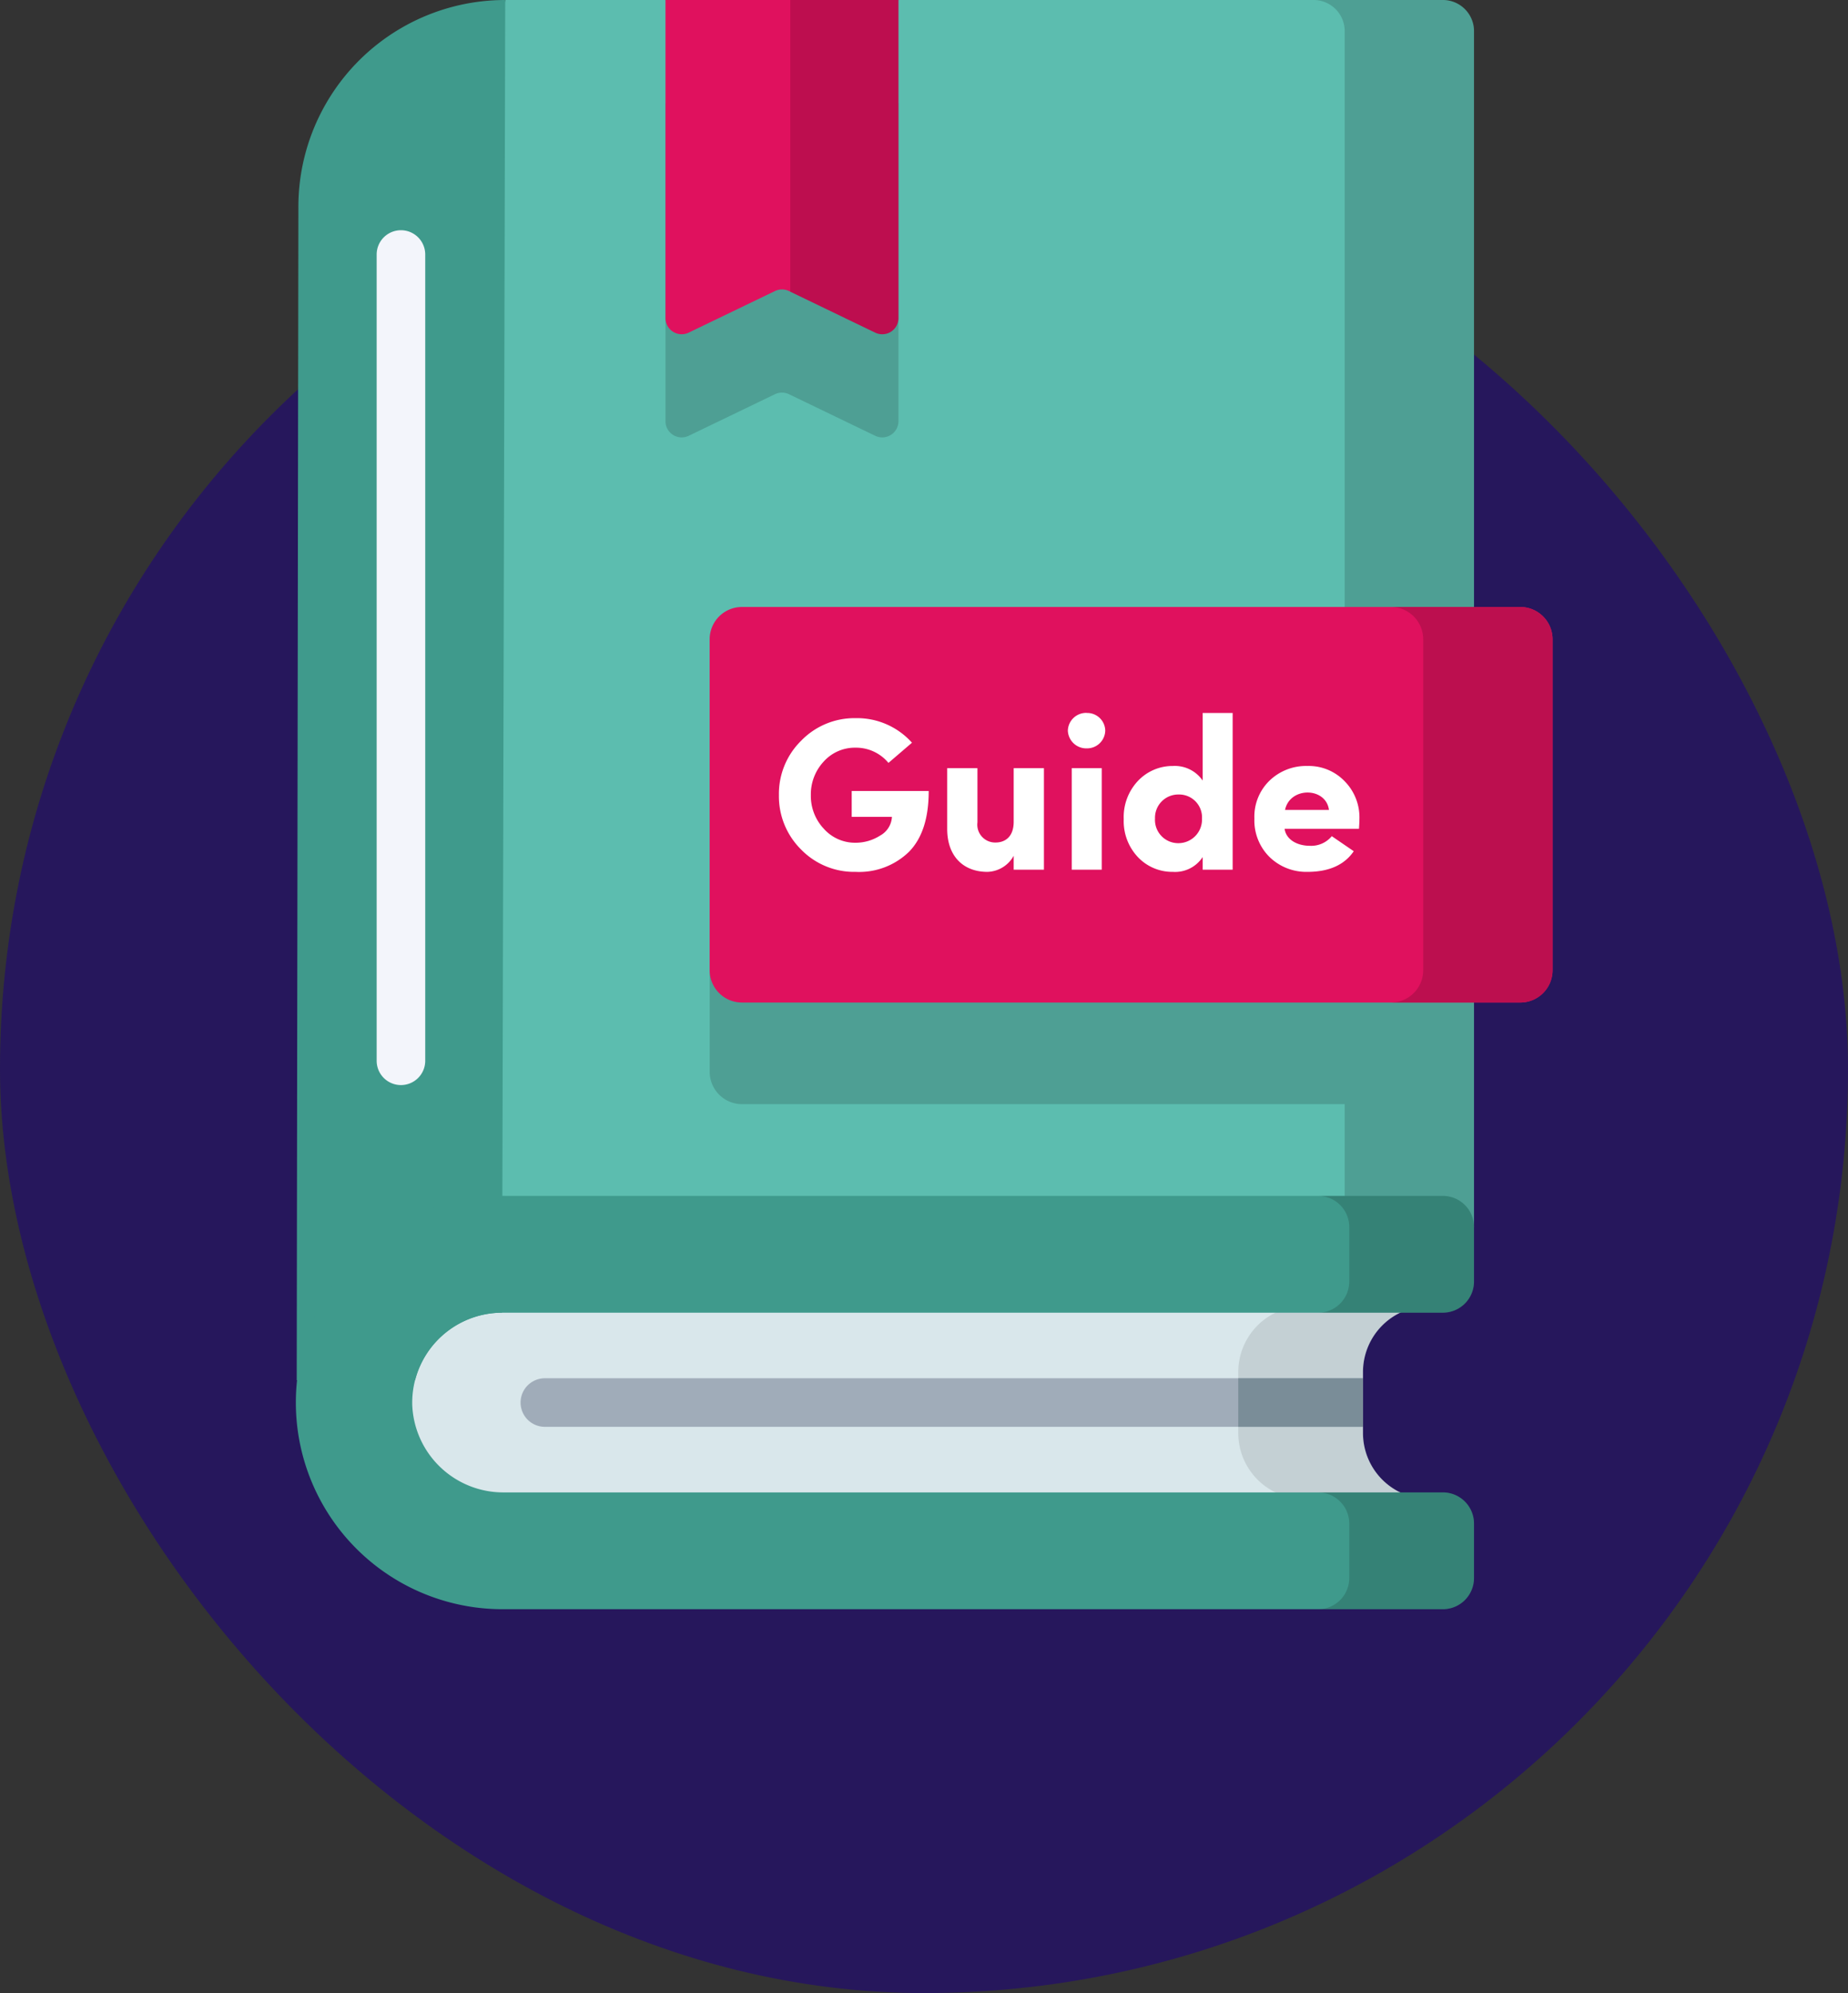
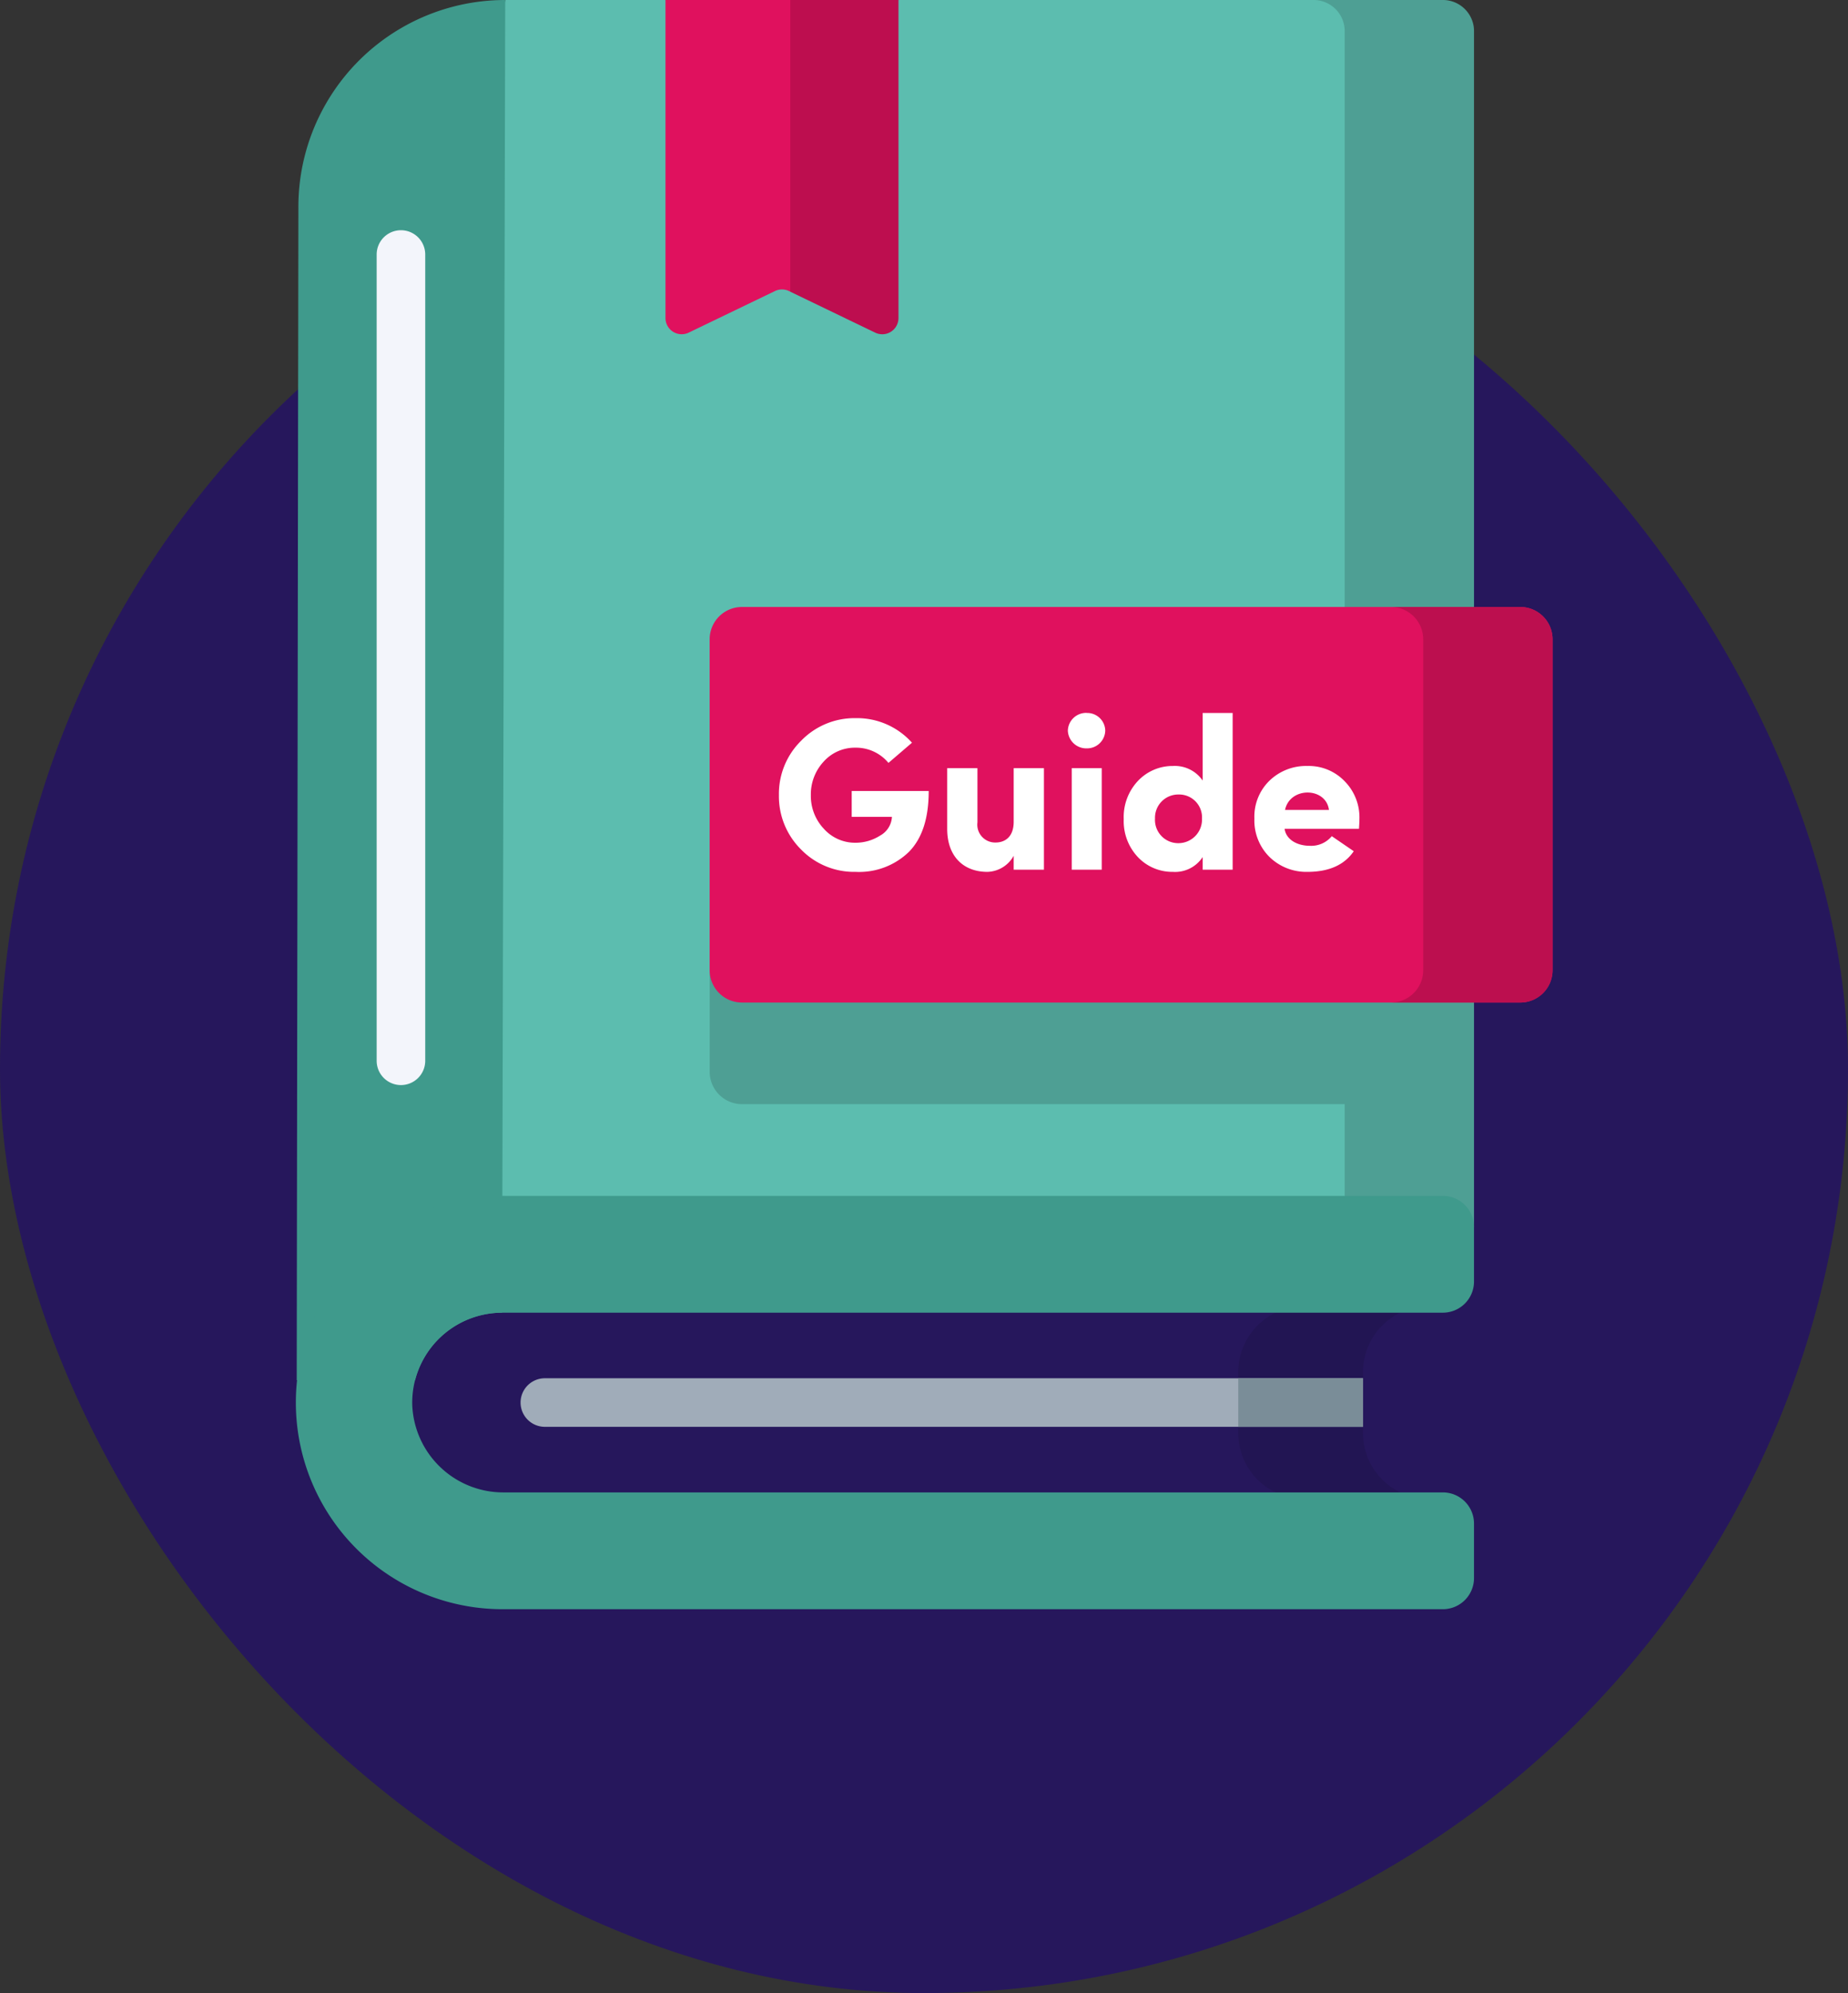
<svg xmlns="http://www.w3.org/2000/svg" height="220" viewBox="0 0 204 220" width="204">
  <rect x="0" y="0" width="204" height="220" fill="#333333" stroke="none" />
  <rect fill="#26175c" height="204" rx="102" width="204" y="16" />
-   <path d="m203.689 436.856h-102.489a10.645 10.645 0 1 1 0-21.291h102.489a7.276 7.276 0 0 0 -7.277 7.277v.686l-2.434 2.68 2.434 2.68v.69a7.279 7.279 0 0 0 7.277 7.277z" fill="#d9e7eb" transform="translate(-45.952 -271.392)" />
  <path d="m377.044 436.852h-13.767a7.273 7.273 0 0 1 -7.277-7.273v-6.737a7.276 7.276 0 0 1 7.277-7.277h13.767a7.276 7.276 0 0 0 -7.273 7.277v.686l-2.434 2.68 2.434 2.68v.69a7.273 7.273 0 0 0 7.273 7.273z" opacity=".1" transform="translate(-219.307 -271.392)" />
  <path d="m208.028 3.438v132.007l-108.5 2.684-9.954-56.029 11.508-82.1h17.695l11.994 8.91 13.722-8.91h60.094a3.44 3.44 0 0 1 3.442 3.438z" fill="#5cbdaf" transform="translate(-45.313)" />
-   <path d="m196.9 69.539-9.519-4.589a1.787 1.787 0 0 0 -1.552 0l-9.519 4.589a1.787 1.787 0 0 1 -2.563-1.61v-35.107h25.716v35.107a1.787 1.787 0 0 1 -2.563 1.61z" opacity=".16" transform="translate(-100.284 -21.435)" />
  <path d="m79.417 0a22.833 22.833 0 0 0 -22.833 23l-.184 129.341h13.07a9.935 9.935 0 0 1 9.6-7.442z" fill="#3f9a8c" transform="translate(-23.646)" />
  <path d="m257.9 137.357 14.278-1.911v-132.005a3.436 3.436 0 0 0 -3.444-3.441h-14.278a3.439 3.439 0 0 1 3.444 3.441v74.776h-66.53a3.568 3.568 0 0 0 -3.568 3.568v36.527a3.568 3.568 0 0 0 3.568 3.568h66.53v15.478z" opacity=".16" transform="translate(-109.459 -.001)" />
  <path d="m182.66 413.225h-103.64a10.057 10.057 0 0 1 -10.126-9.619 9.93 9.93 0 0 1 9.915-10.22h103.851a3.44 3.44 0 0 0 3.44-3.44v-6.013a3.44 3.44 0 0 0 -3.44-3.44h-103.505a22.813 22.813 0 1 0 -.346 45.624h103.851a3.44 3.44 0 0 0 3.44-3.44v-6.013a3.44 3.44 0 0 0 -3.44-3.439z" fill="#3f9a8c" transform="translate(-23.385 -248.488)" />
  <g opacity=".16" transform="translate(145.505 132.007)">
-     <path d="m398.611 383.937v6.013a3.441 3.441 0 0 1 -3.44 3.44h-13.771a3.439 3.439 0 0 0 3.44-3.44v-6.013a3.437 3.437 0 0 0 -3.44-3.44h13.77a3.439 3.439 0 0 1 3.44 3.44z" transform="translate(-381.401 -380.497)" />
-     <path d="m398.611 478.283v6.01a3.439 3.439 0 0 1 -3.44 3.44h-13.771a3.437 3.437 0 0 0 3.44-3.44v-6.01a3.437 3.437 0 0 0 -3.44-3.44h13.77a3.438 3.438 0 0 1 3.44 3.44z" transform="translate(-381.401 -442.111)" />
-   </g>
+     </g>
  <path d="m191.365 235.806h85.914a3.568 3.568 0 0 0 3.568-3.568v-36.527a3.568 3.568 0 0 0 -3.568-3.568h-85.914a3.568 3.568 0 0 0 -3.568 3.568v36.527a3.568 3.568 0 0 0 3.568 3.568z" fill="#e0115e" transform="translate(-109.459 -125.143)" />
  <path d="m422.406 195.712v36.525a3.565 3.565 0 0 1 -3.568 3.568h-14.278a3.567 3.567 0 0 0 3.568-3.568v-36.525a3.569 3.569 0 0 0 -3.568-3.568h14.278a3.567 3.567 0 0 1 3.568 3.568z" fill="#bc0f4f" transform="translate(-251.02 -125.144)" />
  <path d="m15.672-14.016a8.129 8.129 0 0 0 -6.216-2.712 8.188 8.188 0 0 0 -6.024 2.5 8.223 8.223 0 0 0 -2.448 6 8.262 8.262 0 0 0 2.448 6 8.167 8.167 0 0 0 6.024 2.468 7.891 7.891 0 0 0 5.88-2.208c1.464-1.488 2.184-3.72 2.184-6.72h-8.5v2.856h4.44a2.5 2.5 0 0 1 -1.3 2.064 5.024 5.024 0 0 1 -2.712.792 4.607 4.607 0 0 1 -3.5-1.536 5.283 5.283 0 0 1 -1.44-3.72 5.31 5.31 0 0 1 1.416-3.7 4.622 4.622 0 0 1 3.528-1.536 4.638 4.638 0 0 1 3.624 1.68zm11.228 8.736c0 1.56-.86 2.28-2.012 2.28a1.971 1.971 0 0 1 -1.988-2.232v-5.976h-3.34v6.7c0 3.068 1.824 4.748 4.44 4.748a3.419 3.419 0 0 0 2.9-1.776v1.536h3.34v-11.208h-3.34zm6.408-5.928v11.208h3.312v-11.208zm1.656-6.1a2.016 2.016 0 0 0 -2.084 1.948 2.036 2.036 0 0 0 2.088 1.968 2.009 2.009 0 0 0 2.04-1.968 1.989 1.989 0 0 0 -2.04-1.94zm12.724 11.668a2.61 2.61 0 0 1 -2.588 2.712 2.568 2.568 0 0 1 -2.6-2.712 2.569 2.569 0 0 1 2.6-2.66 2.527 2.527 0 0 1 2.588 2.66zm3.384-11.66h-3.312v7.46a3.727 3.727 0 0 0 -3.288-1.608 5.247 5.247 0 0 0 -3.84 1.632 5.817 5.817 0 0 0 -1.584 4.248 5.779 5.779 0 0 0 1.584 4.2 5.223 5.223 0 0 0 3.84 1.608 3.638 3.638 0 0 0 3.288-1.632v1.392h3.312zm10.944 13.6a2.944 2.944 0 0 1 -2.448 1.06c-1.32 0-2.592-.648-2.76-1.872h8.208c.024-.384.048-.72.048-1.032a5.676 5.676 0 0 0 -1.656-4.248 5.481 5.481 0 0 0 -4.08-1.656 5.8 5.8 0 0 0 -4.176 1.608 5.533 5.533 0 0 0 -1.68 4.2 5.677 5.677 0 0 0 1.68 4.248 5.816 5.816 0 0 0 4.176 1.632c2.376 0 4.08-.768 5.112-2.28zm-5.16-2.9c.528-2.568 4.512-2.544 4.848 0z" fill="#fff" transform="translate(85 96)" />
  <path d="m196.9 36.717-9.519-4.589a1.787 1.787 0 0 0 -1.552 0l-9.519 4.589a1.787 1.787 0 0 1 -2.563-1.61v-35.107h25.716v35.107a1.787 1.787 0 0 1 -2.563 1.61z" fill="#e0115e" transform="translate(-100.284)" />
  <path d="m225.392 0h-11.941v32.2l9.379 4.521a1.787 1.787 0 0 0 2.563-1.61z" opacity=".16" transform="translate(-126.213)" />
  <path d="m220.634 443.882h-90.314a2.68 2.68 0 0 1 0-5.361h90.314z" fill="#a0acb9" transform="translate(-70.173 -286.384)" />
  <path d="m356 438.52h13.768v5.361h-13.768z" fill="#7a8d98" transform="translate(-219.307 -286.383)" />
  <path d="m84.527 167.611a2.68 2.68 0 0 1 -2.68-2.68v-89a2.68 2.68 0 0 1 5.361 0v89a2.68 2.68 0 0 1 -2.681 2.68z" fill="#f3f5fb" transform="translate(-40.267 -47.837)" />
</svg>